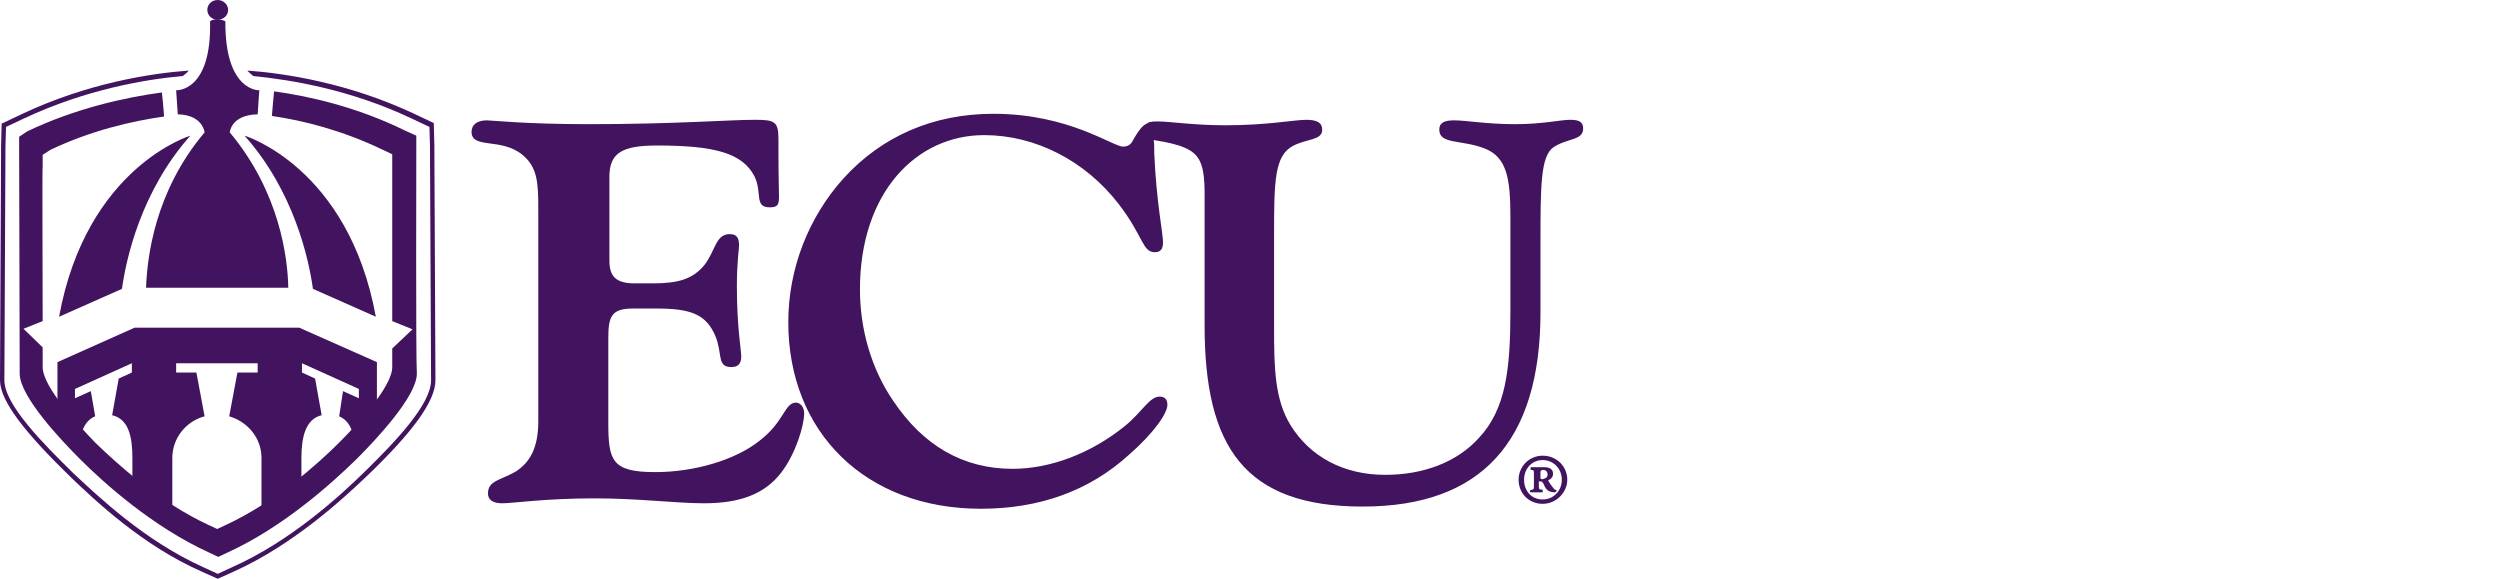
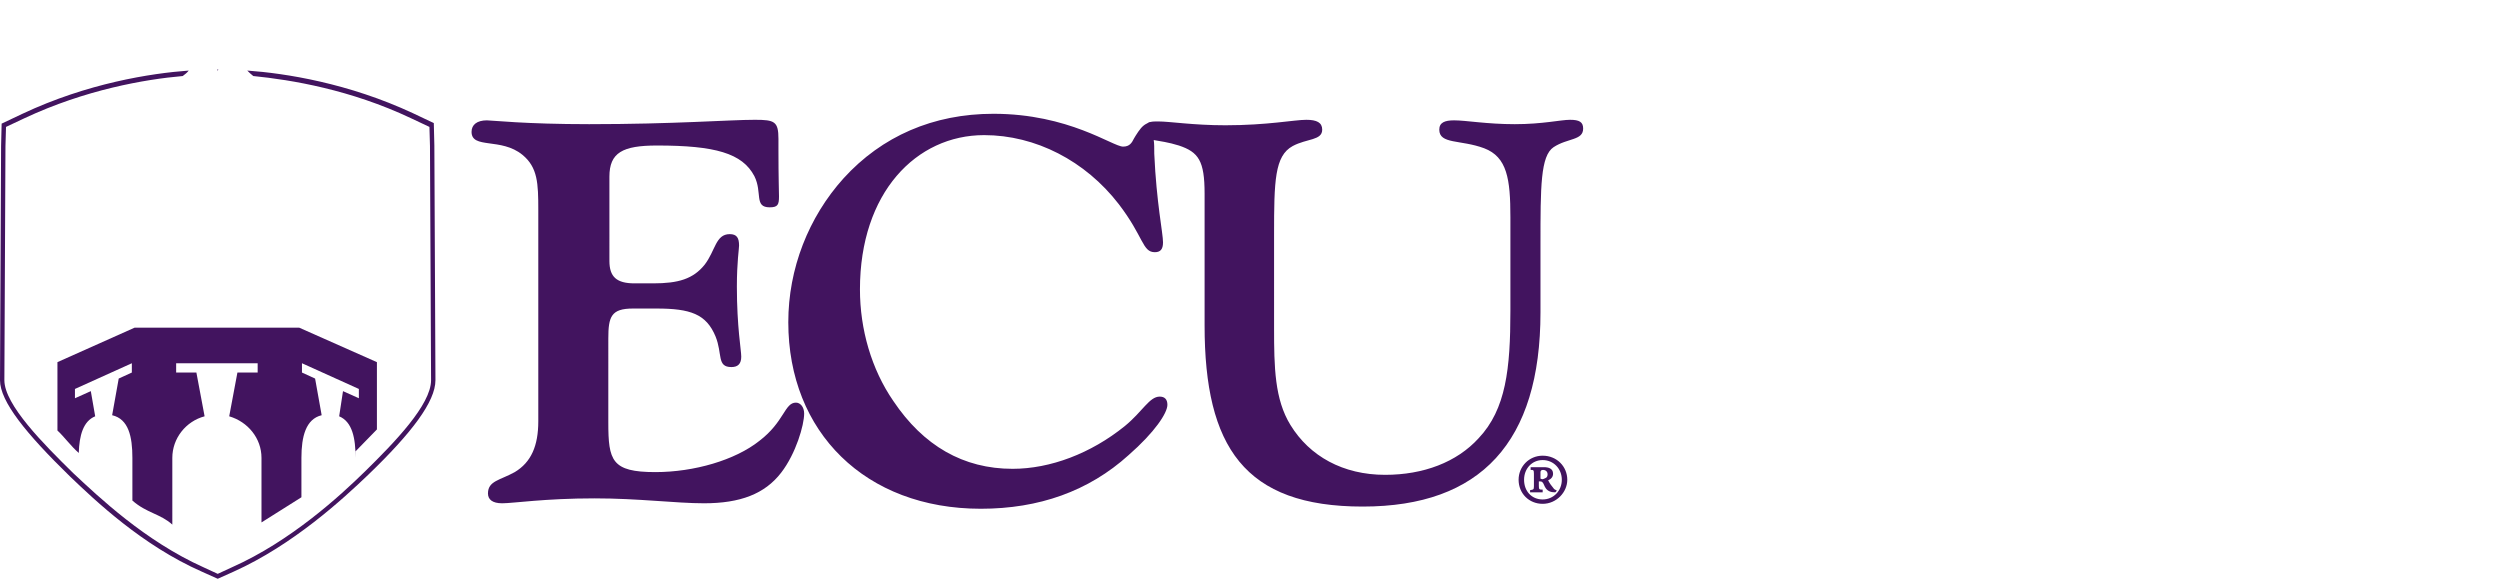
<svg xmlns="http://www.w3.org/2000/svg" version="1.1" id="Layer_1" x="0px" y="0px" width="457px" height="105.8px" viewBox="0 0 457 105.8" style="enable-background:new 0 0 457 105.8;" xml:space="preserve">
  <style type="text/css">
	.st0{fill:#42145F;}
</style>
  <g>
    <path class="st0" d="M79.6,69.5c0-3.5-0.2-41.3-0.2-42.9l-0.1-4.1l-3.8-1.8c-11.8-5.5-23.3-7.3-30.3-7.8c0.3,0.3,0.7,0.7,1.1,1   c7,0.7,17.8,2.5,28.8,7.7l3.4,1.6l0.1,3.5c0,1.5,0.2,39.3,0.2,42.8c0,4.5-6.7,11.4-12.1,16.7c-4.5,4.4-13.5,12.7-24.3,17.5   l-2.6,1.2l-2.6-1.2C26.5,98.9,18,90.8,13.4,86.5C8,81.2,0.8,74,0.8,69.5C0.8,65.9,1,28.2,1,26.7l0.1-3.5l3.4-1.6   c11.1-5.2,22-7.1,28.9-7.7c0.4-0.3,0.8-0.6,1.1-1c-6.9,0.5-18.5,2.3-30.4,7.9l-3.8,1.8l-0.1,4.1C0.2,28.2,0,65.9,0,69.5   c0,3.9,4.8,9.8,12.8,17.6c4.6,4.4,13.2,12.6,24.1,17.4l2.9,1.3l2.9-1.3c10.9-4.9,20-13.3,24.6-17.7C75.3,79.1,79.6,73.4,79.6,69.5   L79.6,69.5z M39.8,13c0-0.1,0.1-0.2,0.1-0.3c0,0-0.1,0-0.2,0l0,0C39.8,12.8,39.8,12.9,39.8,13L39.8,13z" />
-     <path class="st0" d="M76.1,27.2l0-2.4l-2.2-1c-8.6-4.2-17.2-6.2-23.8-7.1c-0.1,1.2-0.3,3-0.4,4.5c5.6,0.8,12.8,2.6,20.1,6.1   l1.9,0.9l0,2c0,1,0,17.9,0,28.5l3.7,1.5l-3.7,3.5c0,1.7,0,2.9,0,3.4c0,3.7-6.8,10.9-9.7,13.8c-3.9,3.9-11.7,10.9-20.8,15.1   l-1.5,0.7l-1.5-0.7c-9.1-4.2-16.9-11.3-20.8-15.1C14.6,78,7.8,70.8,7.8,67.1c0-0.5,0-1.8,0-3.6l-3.5-3.4l3.5-1.4   c0-10.6-0.1-27.4,0-28.4l0-2l1.4-0.9c7.3-3.5,15-5.3,20.8-6.1c-0.1-1.5-0.3-3.3-0.4-4.4c-6.7,0.9-15.8,2.9-24.6,7.1l-1.5,1l0,2.4   c0,1.6,0.1,37.8,0.1,40.9c0,4.2,7.7,12.3,11,15.6c4.4,4.4,13.3,12.4,23.6,17.1l1.7,0.8l1.7-0.8c10.3-4.7,19.2-12.8,23.6-17.1   c3.3-3.3,11-11.4,11-15.6C76,65,76.1,28.8,76.1,27.2L76.1,27.2z" />
-     <path class="st0" d="M22.3,52.8c0.7-5.2,3.4-17.8,12.5-28c0,0-19,5.7-24,33.1L22.3,52.8L22.3,52.8z" />
-     <path class="st0" d="M57.2,52.8c-0.7-5.2-3.4-17.8-12.5-28c0,0,19,5.7,24,33.1L57.2,52.8L57.2,52.8z" />
    <path class="st0" d="M17.4,76.1l-0.8-4.6l-2.9,1.3v-1.7l10.4-4.7v1.7l-2.4,1.1l-1.2,6.7c3,0.7,3.7,3.9,3.7,7.8v7.8   c2.6,2.3,5.1,2.4,7.3,4.4V83.7c0-3.6,2.5-6.7,5.9-7.6l-1.5-8h-3.7v-1.7h14.9v1.7h-3.7l-1.5,8c3.4,1,5.9,4,5.9,7.6v11.8l7.3-4.6   v-7.2c0-3.9,0.8-7.1,3.7-7.8l-1.2-6.7l-2.4-1.1v-1.7l10.4,4.7v1.7l-2.9-1.3L62,76.1c2.4,1,3,4,3,7.6v-1.2l3.9-4V66.2l-14.2-6.3H42   h-4.7H24.6l-14.1,6.3v12.5c1.2,1.1,2.5,2.9,3.9,4.1C14.5,79.6,15.2,77,17.4,76.1L17.4,76.1z" />
-     <path class="st0" d="M37.4,24.2c-9.2,10.9-10.5,23-10.7,28.4h10.7h4.7h10.6c-0.1-5.3-1.5-17.4-10.7-28.4c0,0,0.2-3.2,5.1-3.3   l0.3-4.4c0,0-6.3,0.3-6.2-12.6c0,0-0.5-0.3-1.4-0.4l0,0h0h0l0,0c-1,0-1.4,0.4-1.4,0.4c0.3,13-6.2,12.6-6.2,12.6l0.3,4.4   C37.1,21,37.4,24.2,37.4,24.2L37.4,24.2z" />
-     <path class="st0" d="M37.9,1.8c0-1,0.8-1.8,1.9-1.8c1,0,1.9,0.8,1.9,1.8s-0.8,1.8-1.9,1.8C38.7,3.6,37.9,2.8,37.9,1.8L37.9,1.8z" />
    <path class="st0" d="M282,83.3c-2.5,0-4.4,2-4.4,4.4c0,2.5,1.9,4.4,4.4,4.4c2.5,0,4.5-2.1,4.5-4.4C286.5,85.3,284.6,83.3,282,83.3   L282,83.3z M282,84.1c2,0,3.5,1.6,3.5,3.6c0,2-1.5,3.6-3.5,3.6c-2,0-3.4-1.5-3.4-3.6C278.6,85.7,280,84.1,282,84.1L282,84.1z    M284.6,89.7c-0.2-0.1-0.3-0.2-0.5-0.3c-0.5-0.6-0.8-1-1.1-1.6c0.5-0.2,0.9-0.6,0.9-1.2c0-1-0.9-1.2-1.7-1.2h-2.4v0.5   c0.5,0,0.6,0,0.6,0.7v2.3c0,0.6-0.1,0.6-0.7,0.7V90h2.3v-0.5c-0.6,0-0.7,0-0.7-0.7V88h0.2c0.2,0,0.3,0,0.5,0.2   c0.2,0.2,0.3,0.7,0.6,1.1c0.4,0.5,0.9,0.7,1.7,0.7L284.6,89.7L284.6,89.7z M281.6,87.5v-1.2c0-0.3,0.2-0.4,0.5-0.4   c0.3,0,0.8,0.2,0.8,0.8c0,0.3-0.1,0.6-0.4,0.7c-0.2,0.1-0.4,0.2-0.6,0.2L281.6,87.5L281.6,87.5z" />
    <path class="st0" d="M98.4,38.4V77c0,4.5-1.3,7.5-4.3,9.3c-2.7,1.5-4.9,1.6-4.9,3.9c0,1.1,0.8,1.8,2.6,1.8c2,0,7.8-0.9,16.9-0.9   c8.1,0,14.8,0.9,20,0.9c6.6,0,11.1-1.7,14.1-5.6c2.7-3.5,4.2-8.7,4.2-10.8c0-1.2-0.7-2-1.5-2c-2.1,0-2.1,3.5-6.7,7   c-4.4,3.5-11.9,5.7-19,5.7c-8,0-8.6-2.1-8.6-9.1V61.9c0-4,0.5-5.5,4.5-5.5h4.3c6.2,0,9.1,1,10.8,5.1c1.3,3.2,0.2,5.6,2.9,5.6   c1.2,0,1.8-0.6,1.8-1.9c0-1.2-0.8-5.4-0.8-12.8c0-4.5,0.4-6.9,0.4-7.5c0-1.4-0.4-2.1-1.7-2.1c-2.6,0-2.6,3-4.6,5.6   c-2.1,2.6-4.8,3.4-9.4,3.4h-3.4c-3.3,0-4.6-1.2-4.6-4.1V32.3c0-4.4,2.4-5.7,8.7-5.7c10.6,0,15.6,1.4,17.8,5.6   c1.5,3-0.1,5.7,2.8,5.7c1.5,0,1.7-0.5,1.7-2c0-0.7-0.1-3.5-0.1-8.4c0-1.2,0-1.9,0-2.1c0-3.2-0.7-3.5-4.3-3.5   c-4.7,0-14.8,0.8-30.3,0.8C96,22.7,89.9,22,89,22c-1.8,0-2.8,0.8-2.8,2.1c0,3.2,5.4,1,9.3,4.2C98.3,30.6,98.4,33.5,98.4,38.4   L98.4,38.4z" />
    <path class="st0" d="M289.4,23.5c0-1.2-0.7-1.6-2.4-1.6c-1.7,0-5,0.8-10.1,0.8c-5.1,0-8.9-0.7-11.1-0.7c-1.7,0-2.7,0.4-2.7,1.7   c0,2.7,3.9,1.8,8.2,3.4c4.2,1.6,4.8,5.6,4.8,12.6v17.1c0,10.6-0.8,18-5.8,23.3c-4,4.4-10.1,6.7-17.1,6.7c-7.7,0-13.8-3.4-17.3-9.1   c-2.9-4.7-3-10.6-3-17.7c0-0.5,0-1,0-1.5V42.9c0-9.8,0.1-14.4,3.4-16.2c2.6-1.4,5.4-1,5.4-3c0-1.3-1-1.8-2.9-1.8   c-2.2,0-7.1,1-14.8,1c-5.9,0-10.1-0.7-12.3-0.7c-0.6,0-1,0-1.4,0.1l0,0c-0.2,0-0.4,0.1-0.5,0.2c0,0,0,0,0,0c-0.1,0-0.1,0.1-0.2,0.1   c-0.8,0.4-1.3,1.1-2,2.2c-0.1,0.2-0.2,0.3-0.3,0.5c0,0,0,0,0,0l0,0c-0.4,0.8-0.8,1.5-2,1.5c-1.9,0-9.9-6-23.7-6   c-11,0-20.4,4.1-27.4,11.8c-6.4,7.1-10.1,16.5-10.1,26.3c0,20.1,14.1,34.1,35.2,34.1c10.6,0,19.7-3.2,27-9.8   c4.8-4.2,7.1-7.7,7.1-9.2c0-1-0.5-1.5-1.4-1.5c-1.9,0-3.1,2.7-6.4,5.4c-6.2,5-13.6,7.8-20.5,7.8c-9,0-16.3-4.2-21.8-12.4   c-4-5.8-6.1-13.1-6.1-20.4c0-17.7,10.3-28.2,22.7-28.2c9.4,0,18.5,4.7,24.6,12.6c4.6,6,4.3,8.8,6.6,8.8c1,0,1.5-0.5,1.5-1.8   c0-1.7-1.2-7.2-1.6-16.2c0-1,0-1.9-0.1-2.5c1.1,0.2,2.7,0.4,4.6,1c3.6,1.2,4.7,2.8,4.7,8.8v24.1c0,22.2,7.3,33.1,28.9,33.1   s32.5-11.8,32.5-35.5V44.7c0-10.6,0-16.2,2.4-17.8C286.6,25.2,289.4,25.7,289.4,23.5L289.4,23.5z" />
  </g>
</svg>